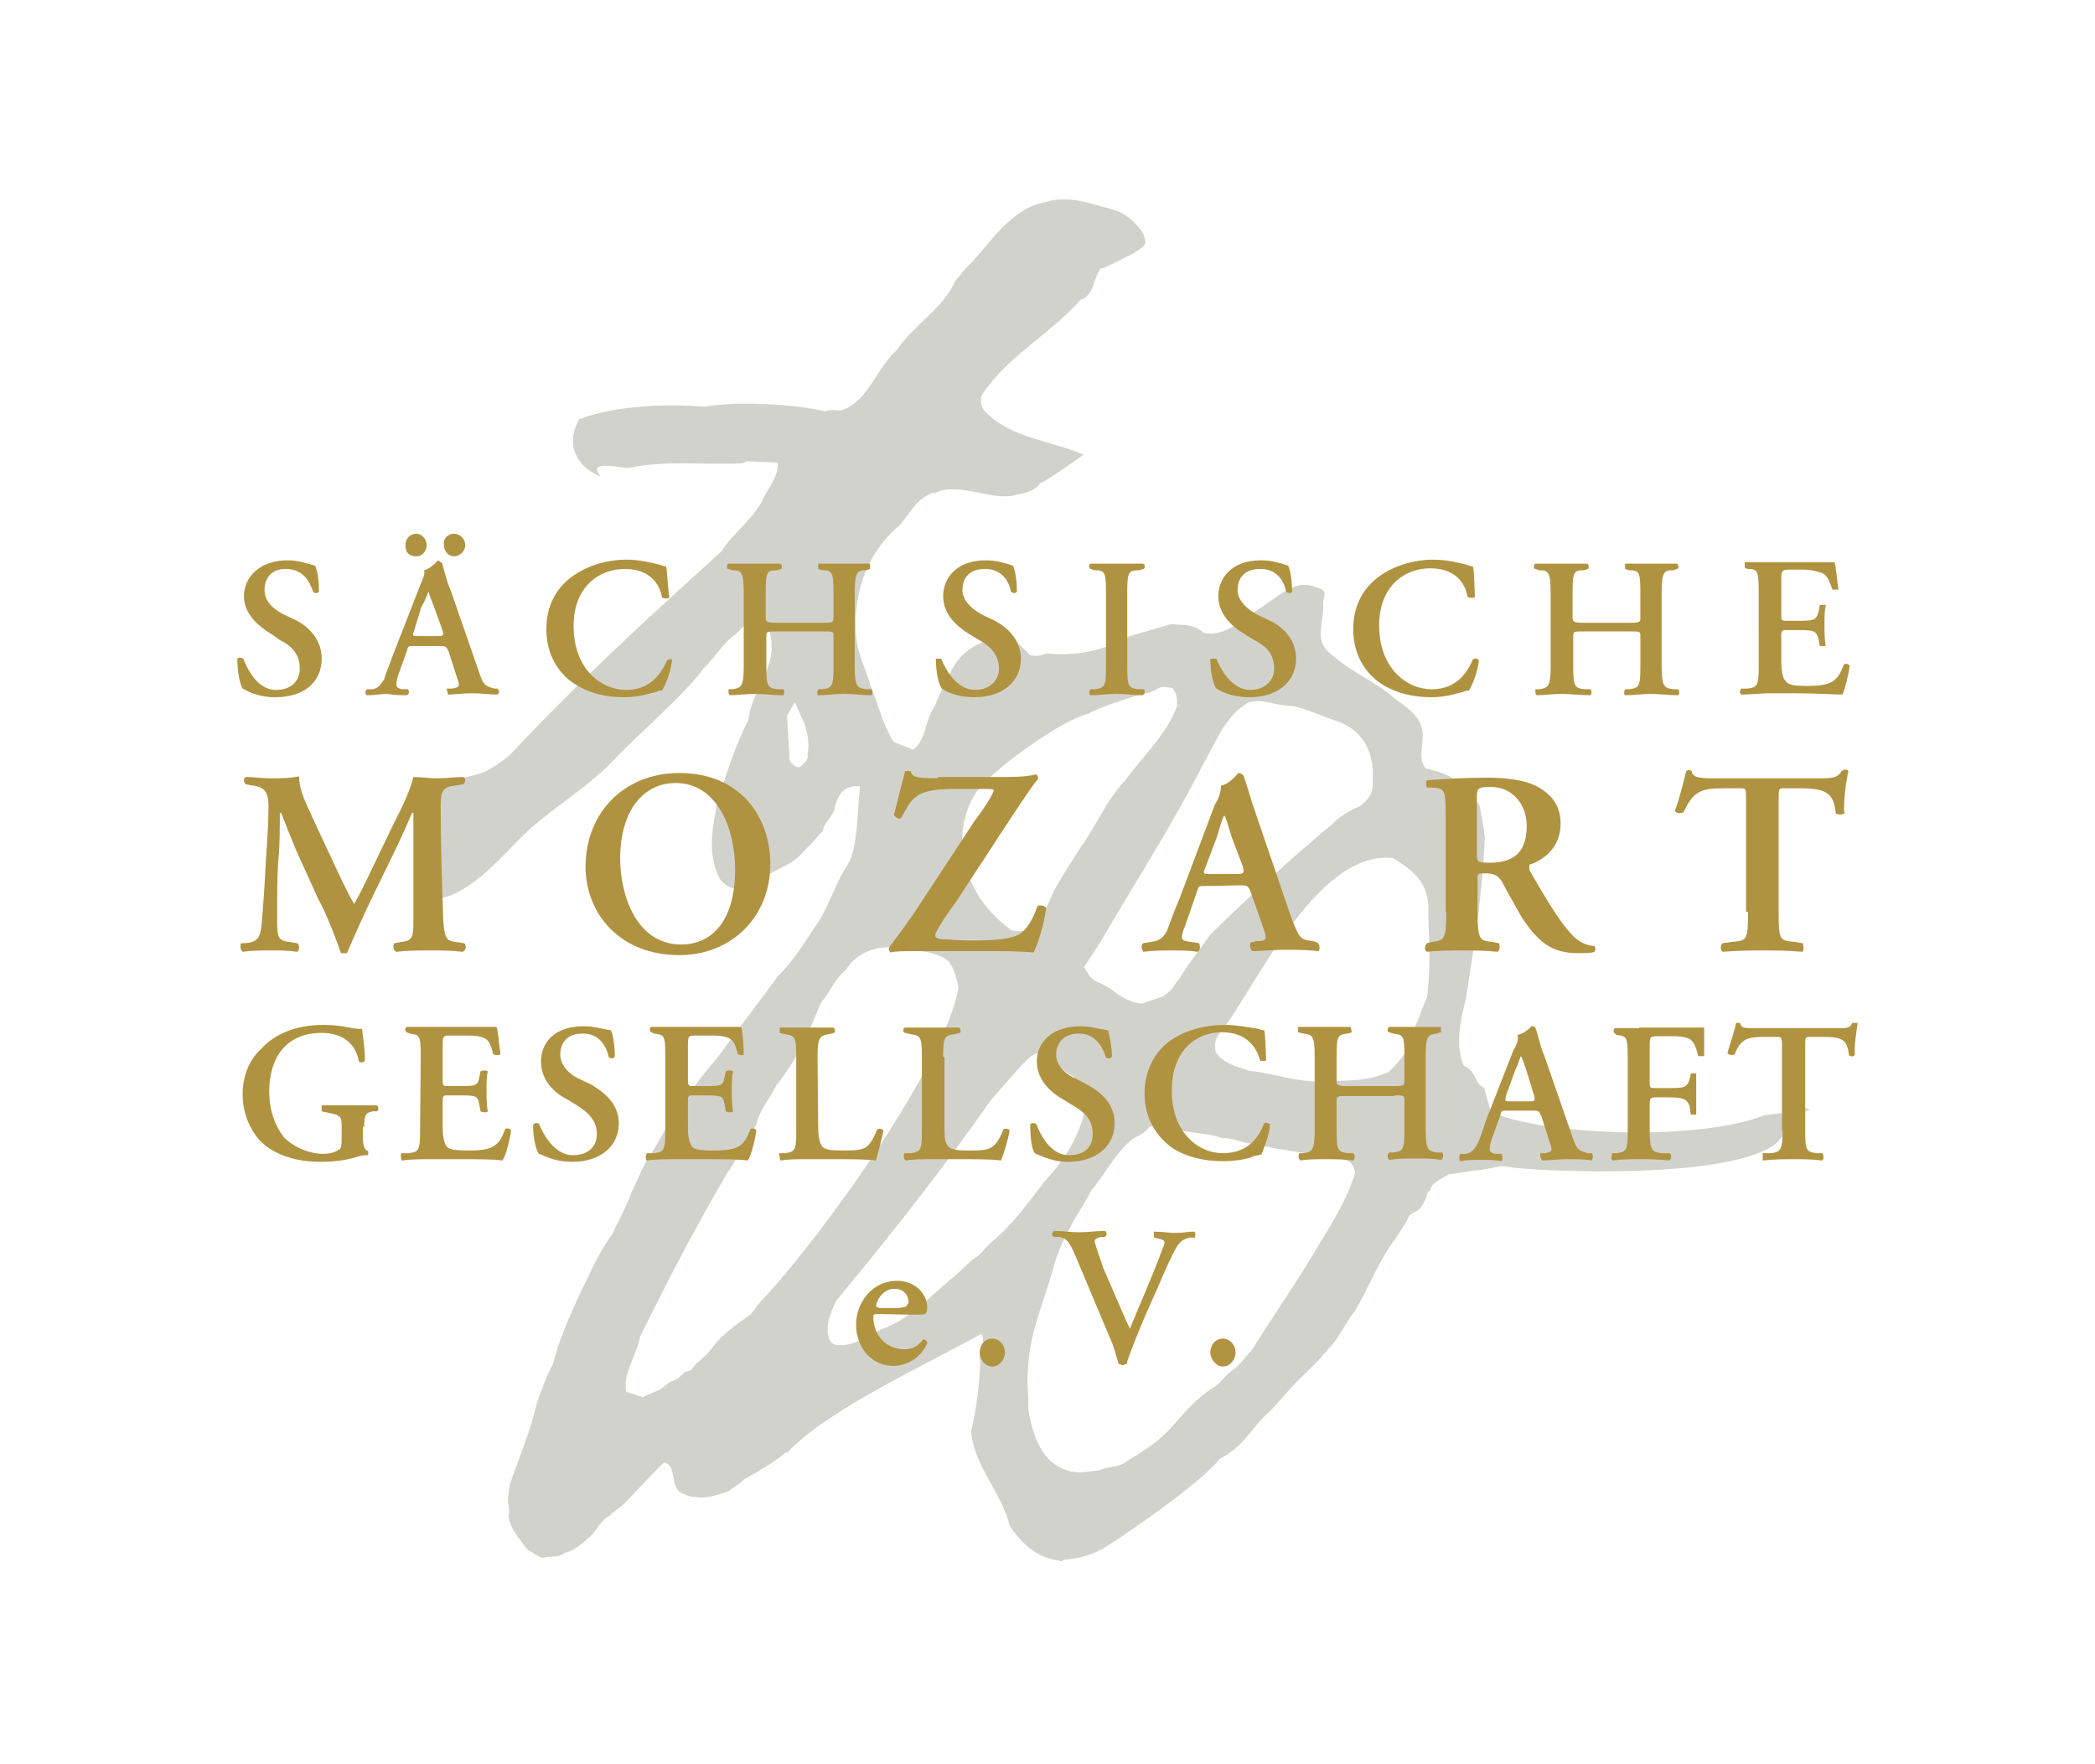
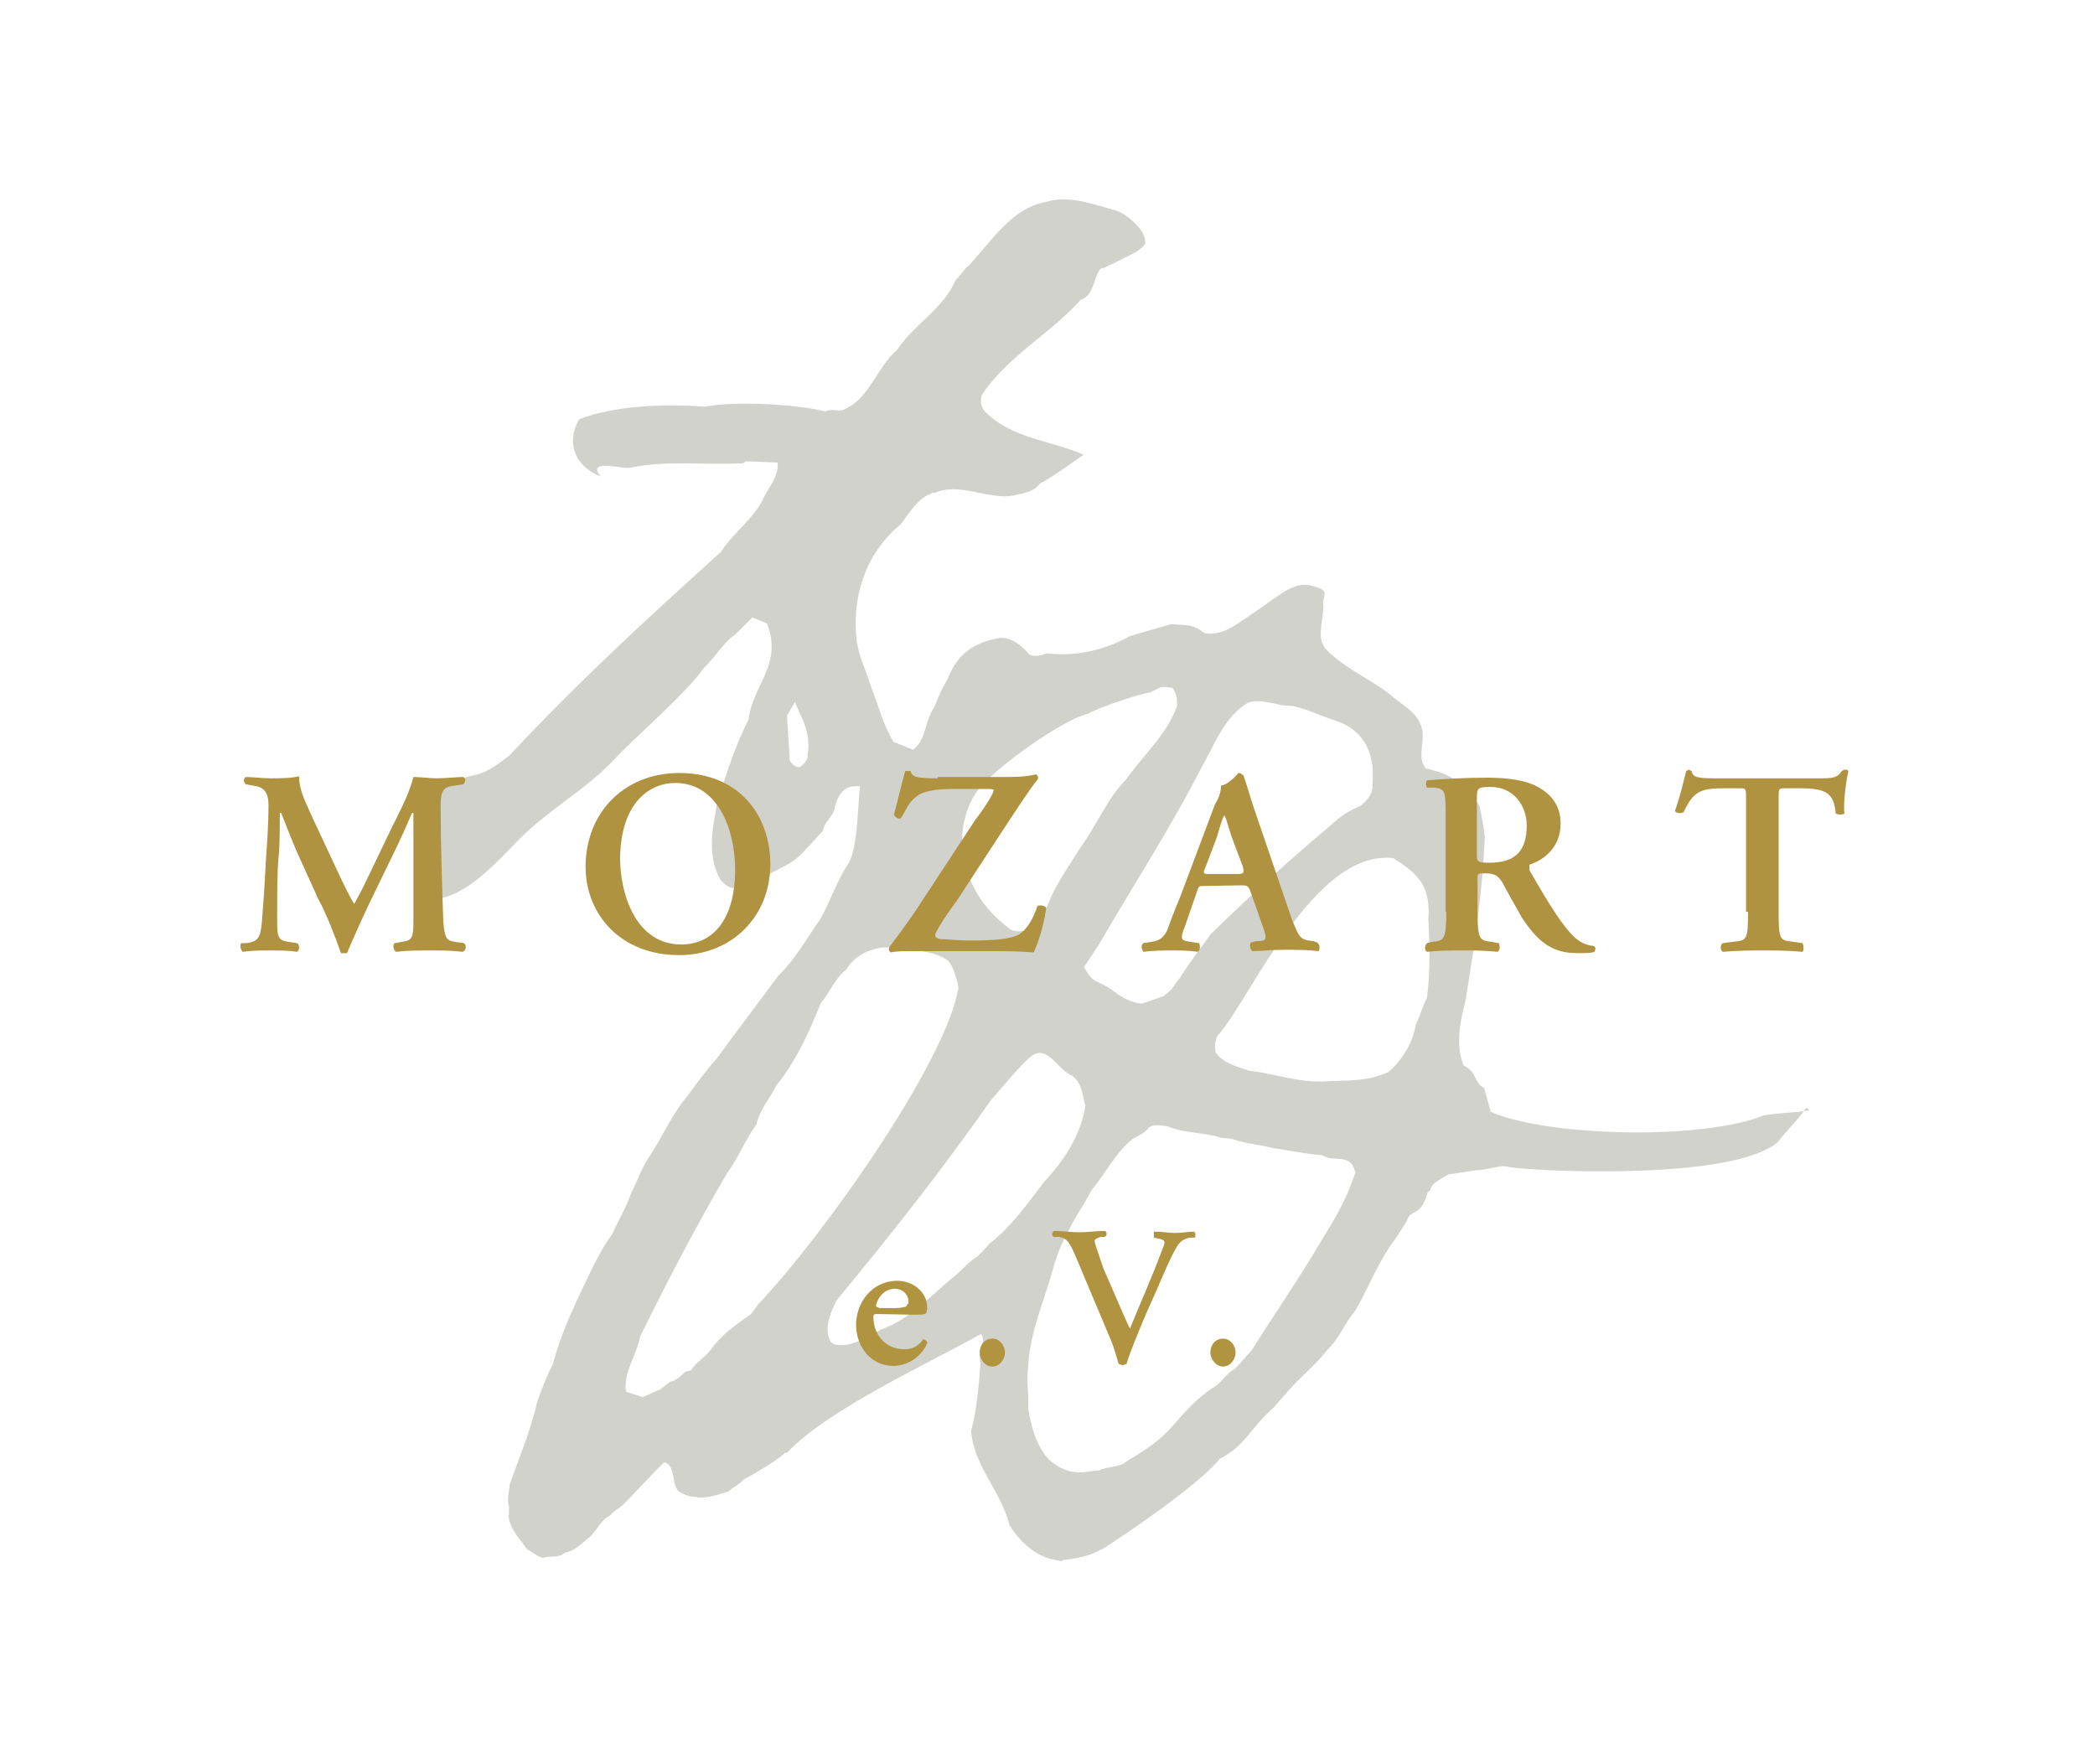
<svg xmlns="http://www.w3.org/2000/svg" version="1.1" id="Ebene_1" x="0px" y="0px" viewBox="0 0 315.2 265.4" style="enable-background:new 0 0 315.2 265.4;" xml:space="preserve">
  <style type="text/css">
	.st0{fill-rule:evenodd;clip-rule:evenodd;fill:#D2D2CD;}
	.st1{fill-rule:evenodd;clip-rule:evenodd;fill:#B09340;}
	.st2{fill-rule:evenodd;clip-rule:evenodd;fill:#B19440;}
</style>
  <path class="st0" d="M65.2,135.3c0.1-6.2-1.2-12.3,1.5-17c5.9-2.8,4.6-0.5,9.9-4.6c11-11.7,20.3-20.2,31.9-30.7  c1.6-2.6,4.7-4.8,6.2-7.7c0.8-1.9,2.5-3.5,2.3-5.7l-4.8-0.2l-0.4,0.3c-6.1,0.3-11.4-0.5-17.2,0.7c-1.1,0.1-6.5-1.4-4.2,1.3  c-3.6-1.4-5.4-4.7-3.3-8.6c5.3-2.1,13.3-2.4,18.9-1.9c4.4-0.9,13.8-0.4,18.2,0.7c0.9-0.5,2.1,0.1,2.8-0.3c3.8-1.6,4.9-6.3,8-9  c2.6-3.9,6.9-6.1,8.8-10.5c0.7-0.6,1.2-1.6,2-2.2c3.3-3.5,6.4-8.6,11.5-9.5c3.5-1.1,7,0.3,10.7,1.3c1.6,0.6,2.9,1.9,3.8,3.1  c0.3,0.5,0.6,1.3,0.5,1.9c-1,1.3-2.5,1.7-3.9,2.5l-2.3,1.1l-0.5,0.1c-1.2,1.5-0.9,4-3,4.7c-4.5,5.1-10.8,8.3-14.8,14.2  c-0.4,0.8-0.2,1.8,0.2,2.4c4,4.3,10,4.5,15,6.7c0.4-0.2-6,4.3-6.5,4.3c-0.9,1.3-2.5,1.5-3.8,1.8c-3.6,0.9-8.5-2.1-12.1-0.3  c-0.3-0.2-0.3,0-0.6,0.1c-1.9,0.7-3.2,2.9-4.5,4.6c-5.5,4.5-7.4,11.4-6.6,17.6c0.4,2.5,1.4,4.3,2.1,6.7c1.4,3.5,1.6,5.2,3.4,8.4  l3,1.2c2.1-1.8,1.5-3.8,3.2-6.5c0.7-1.8,1.3-3,2-4.2c1.5-3.9,4.1-5.4,7.6-6.1c1.8-0.3,3.5,1.1,4.7,2.5c0.8,0.3,1.7,0.2,2.5-0.2  c4.3,0.5,8.7-0.4,12.6-2.6l6.2-1.8c1.9,0.2,3.3-0.1,4.9,1.3c1.6,0.4,3.2-0.2,4.5-1c6.9-4.3,8.8-7.2,12.3-5.9  c2.4,0.6,0.9,1.6,1.2,2.9c0,2.4-1.2,5,0.6,6.7c2.6,2.6,6.3,4.2,9.2,6.4c2,1.8,4.4,2.8,5,5.2c0.6,2-0.8,4.4,0.6,6.1  c0.6,0.1,1.3,0.4,1.9,0.5c2.6,0.8,4.9,3,6.2,5.1c0.4,2,0.6,3,0.8,4.8c-0.4,8.5-1.5,15.9-2.9,24.5c-0.9,3.4-1.5,6.8-0.3,9.8  c2.2,1.1,1.4,2.5,3.1,3.4l1,3.6c8.9,3.8,32.1,4.2,41.1,0.5c4-0.6,8.2-0.5,6.3-1.1c-0.5,1-3.6,4.2-4.2,5.1  c-6.5,5.8-35.7,4.5-40.4,3.8c-1.3-0.4-2.4,0.2-3.7,0.3L223,176c-1.7,0.1-3.4,0.5-5.1,0.7c-0.7,0.5-2.7,1.3-2.7,2.4l-0.4,0.3  c-1.1,3.9-2.6,2.4-3.1,4.2c-0.5,0.9-1.2,1.9-1.7,2.7c-2.6,3.4-4,7.3-6.1,10.9c-1.6,1.9-2.4,4.2-4.2,5.9c-1.8,2.3-4,4-6,6.3l-2.3,2.6  c-3.6,3.2-3.8,5.3-7.9,7.5c-3.6,4.6-19.7,15-17.6,13.5c-2,1.2-4.1,1.5-5.9,1.7l-0.3,0.2c-0.7-0.2-1.3-0.2-2.1-0.5  c-2.4-0.8-4.4-2.8-5.7-4.9c-1.3-5.2-5.3-8.7-5.8-14.2c0.9-3.4,1.2-7.1,1.4-10.2l-0.1-0.8c-0.1-0.9,1-2.6,0.2-3.6  c-7.8,4.4-23,11.3-29.1,17.8l-0.4,0.1c-1.4,1.3-4.4,3-6.2,4c-0.7,0.8-1.6,1.1-2.3,1.8c-1.5,0.4-3.3,1.2-5.1,0.8  c-0.9,0-1.6-0.4-2.2-0.7c-1.4-0.9-0.5-3.9-2.3-4.5c-0.5,0.2-6.1,6.4-6.5,6.6c-0.6,0.5-1.1,0.7-1.7,1.4c-1.5,0.7-2.1,2.6-3.4,3.5  c-1.1,1-2.2,1.9-3.4,2.1c-1,0.9-2.3,0.4-3.3,0.8c-0.8-0.2-1.5-0.8-2.4-1.3c-1.1-1.6-2.5-2.9-2.8-5c0.2-0.5,0-0.8,0.1-1.4  c-0.4-1,0-2.2,0.1-3.4c1.4-4,3.1-7.9,4.1-12.3c0.7-2,1.4-3.9,2.4-5.8c1.3-5.1,3.8-10,6.1-14.8c0.9-1.7,1.6-3.1,2.8-4.7  c0.9-2,2.1-4,2.9-6.3c1-1.9,1.6-3.9,2.9-5.7c1.9-2.9,3.2-6.1,5.6-8.9c1.3-1.8,2.7-3.7,4.3-5.5c3-4.1,6.2-8.3,9.3-12.5  c2.5-2.4,4.2-5.5,6.3-8.5c1.5-2.6,2.5-5.8,4.2-8.3c1.5-2.5,1.4-8.5,1.8-11.7c-2.3-0.2-3.2,1-3.8,3.1c-0.1,1.4-1.6,2.2-1.8,3.6  c-0.9,0.9-1.5,1.8-2.4,2.6c-2.6,3.1-4.4,2.7-7.5,5.2c-1,0.1-1.8,0.5-3,0.7c-0.9,0.4-1.7-0.3-2.5-1.1c-1.7-3.1-1.5-6.5-0.7-10.4  c0-1.5,1.1-2.5,1.1-4.1c1.1-3.2,2.2-6.5,3.8-9.6c0.7-5.4,5.2-8.3,2.8-14.5l-2.2-0.9l-2.6,2.6c-1.8,1.2-3,3.4-4.7,5  c-3.1,4.3-10.3,10.3-13.7,14c-4.2,4.4-9.8,7.4-14.1,11.8C74.9,129.5,70.2,135,65.2,135.3 M201.2,108.5c2.8,1,4.6,3.1,5.1,5.8  c0.4,1.3,0.2,2.9,0.2,4.2c-0.1,1.2-1.1,2.2-1.9,2.8c-1.5,0.6-3,1.5-4.3,2.8c-6.1,5.1-12.5,10.9-18.2,16.5c-1.6,2.3-3.3,4.4-4.7,6.7  c-0.6,0.6-0.8,1.3-1.5,1.9l-0.9,0.7l-3.2,1.1c-1.2-0.1-2.4-0.6-3.6-1.4c-3.5-2.7-3.4-1.1-5.1-4.1l2.3-3.5  c5.1-8.8,10.7-17.4,15.3-26.4c2.1-3.6,3.4-7.7,7.1-9.9c2.2-0.7,4.4,0.6,6.6,0.5C196.8,106.7,198.9,107.8,201.2,108.5 M176.4,103.5  c0.7,1,0.7,1.6,0.7,2.7c-1.6,4.4-5,7.3-7.7,11.1c-3,3.1-4.4,6.9-6.9,10.3c-1.5,2.4-3.1,4.7-4.3,7.2c-0.9,2.3-2.7,6.3-6.1,5.1  c-4.3-3.2-6.5-6.9-7.3-11.8c-0.3-3.3,0.5-7.1,2.7-9.7c3-3.4,12.5-10.2,16.2-11c1.4-0.9,8-3.1,9.3-3.2  C175,103.3,174.2,103.2,176.4,103.5 M209.6,129.1c4.2,2.6,5.6,4.5,5.3,9.2c0.2,3.8,0.3,7.8-0.2,11.8c-0.7,1.3-1,2.7-1.7,4.1  c-0.5,2.9-2.1,5.3-4.1,7.1c-3.4,1.5-6.3,1.2-9.7,1.4c-3.9,0.2-7.5-1.2-11.2-1.6c-1.9-0.6-4.1-1.2-5.1-2.8c-0.2-0.9-0.1-2.1,0.5-2.7  C188.4,149.7,197.8,127.8,209.6,129.1 M118.4,107.7l1.2-2.1l0.8,1.9c0.9,1.7,1.5,3.9,1.1,6c0.2,0.7-0.5,1.3-0.9,1.7l-0.3,0.2  c-0.4,0.1-1-0.3-1.3-0.7c-0.2-0.3-0.3-0.6-0.2-0.7L118.4,107.7z M202,174.4c1.4,0.3,1.6,1,1.9,1.9v0.2l-0.7,1.9  c-1.5,3.9-4,7.5-6.1,11.1c-2.9,4.7-6,9.2-8.8,13.7c-1,1-1.6,1.9-2.6,2.8c-1.2,0.6-2.1,2.3-3.4,2.9c-5.1,3.6-5.1,6.1-10.6,9.6  l-2.1,1.3c-1.1,1-2.9,0.8-4.2,1.4c-0.8,0.1-1.6,0.2-2.4,0.3c-2,0.2-4.2-0.7-5.7-2.5c-1.5-2-2.2-4.5-2.6-7.1c0.1-2.3-0.3-4,0-6.3  c0.2-5.2,2.6-10.3,3.9-15.3c0.6-2,1.4-3.8,2.4-5.6c1-2,2.2-3.6,3.2-5.6c2.2-2.6,3.6-5.7,6.3-7.8c0.9-0.5,1.7-0.8,2.4-1.7  c0.9-0.5,1.8-0.3,2.9-0.1c2.7,1.1,5.3,0.8,8,1.7c0.6,0,1,0.1,1.7,0.2c2.1,0.7,3.9,0.8,5.9,1.3c2.6,0.4,5,0.9,7.5,1.1  C200,174.4,200.7,174.3,202,174.4 M142.3,144.3c1.1,0.6,1.8,3.5,1.9,4.3c-1.8,11.1-20.3,37.3-30.1,47.6l-1.1,1.5  c-2.1,1.5-4.4,3-6,5.3c-1,1.3-2.2,1.9-3,3.1c-0.3,0.2-0.7,0.2-0.9,0.3l-1.1,1l-0.3,0.1c-0.3,0.3-0.6,0.3-0.9,0.4l-1.4,1.1l-2.7,1.2  l-2.5-0.8c-0.5-2.8,1.6-5.5,2.1-8.3c4.2-8.5,8.4-16.6,13.1-24.6c1.7-2.3,2.7-5,4.4-7.3c0.5-2.3,2.1-4,3-5.9c3.1-3.8,4.9-8,6.7-12.4  c1.4-1.6,2.1-3.7,3.8-5c1.2-2,3.2-3,5.2-3.3c0.6-0.1,1.2,0,1.7-0.2C136.8,143.2,139.6,142.7,142.3,144.3 M161.4,161.9  c1.5,1.3,1.4,2.8,1.9,4.5c-0.7,4.4-3.2,8.2-6.2,11.4c-2.5,3.3-5,6.8-8.2,9.3c-0.6,0.7-1.2,1.3-1.8,1.9c-1.5,0.9-2.7,2.5-4.1,3.5  c-3.5,3-6.4,6.1-10.4,7.5c-2.2,1.1-4.5,2.8-7,2.3c-0.3-0.2-0.5-0.2-0.6-0.4c-1.1-1.9-0.1-4.4,0.9-6.3c8.2-9.9,16-19.8,23.2-30.1  c1.9-2.1,3.6-4.3,5.6-6.2C157.5,156.6,158.9,160.9,161.4,161.9" />
-   <path class="st1" d="M264.6,100.2c0,3-0.2,3.2-1.7,3.4H262c-0.4,0.4-0.2,0.8,0,0.9c1.3,0,3.2-0.2,4.3-0.2h3.6c3.4,0,6,0.2,7.3,0.2  c0.4-0.8,0.9-3,1.1-4.3c-0.2-0.4-0.8-0.4-0.9-0.2c-0.9,2.4-1.7,3.2-5.4,3.2c-2.4,0-3-0.2-3.4-0.8c-0.4-0.4-0.6-1.5-0.6-3v-3.8  c0-0.8,0.2-0.8,0.9-0.8h1.3c2.6,0,3,0,3.4,1.3l0.2,1.1h0.9c-0.2-0.9-0.2-2.1-0.2-3.2c0-1.1,0-2.1,0.2-3h-0.9l-0.2,1.1  c-0.4,1.3-0.8,1.3-3.4,1.3h-1.3c-0.8,0-0.9,0-0.9-0.9v-4.9c0-1.7,0-1.9,1.3-1.9h2.1c0.8,0,1.7,0.2,2.4,0.4c0.9,0.2,1.3,0.9,1.9,2.6  h0.9c-0.2-1.3-0.4-3.8-0.6-4.1h-3.9h-5.8h-3.8v0.8l0.4,0.2c1.5,0,1.7,0.2,1.7,3.4V100.2L264.6,100.2z M245.3,95c1.5,0,1.5,0,1.5,0.8  v4.5c0,3-0.2,3.2-1.7,3.4h-0.6c-0.2,0.4-0.2,0.8,0,0.9c1.3,0,2.6-0.2,3.9-0.2c1.3,0,2.6,0.2,4.1,0.2c0.2-0.2,0.2-0.6,0-0.9h-0.8  c-1.3-0.2-1.7-0.4-1.7-3.4V89.2c0-3.2,0.4-3.4,1.7-3.4l0.6-0.2c0.4,0,0.2-0.8,0-0.8h-3.9h-3.9v0.8l0.6,0.2c1.5,0,1.7,0.2,1.7,3.4  v3.6c0,0.8,0,0.9-1.5,0.9h-7c-1.7,0-1.7-0.2-1.7-0.9v-3.6c0-3.2,0.2-3.4,1.7-3.4l0.6-0.2c0.2,0,0.2-0.8-0.2-0.8h-3.8H231  c-0.2,0-0.4,0.8,0,0.8l0.6,0.2c1.3,0,1.7,0.2,1.7,3.4v11.1c0,3-0.4,3.2-1.7,3.4H231c0,0.4,0,0.8,0.2,0.9c1.1,0,2.4-0.2,3.8-0.2  c1.3,0,2.6,0.2,4.3,0.2c0.2-0.2,0.2-0.6,0-0.9h-0.9c-1.5-0.2-1.7-0.4-1.7-3.4v-4.5c0-0.8,0-0.8,1.7-0.8C238.4,95,245.3,95,245.3,95z   M221.6,85.2c-0.2,0-0.4,0-0.8-0.2c-1.5-0.4-3.4-0.8-5.1-0.8c-3,0-6,0.9-8.3,2.6s-3.8,4.3-3.8,7.9c0,3.9,1.9,6.6,4.1,8.1  c2.3,1.5,4.9,2.1,7.7,2.1c2.1,0,3.9-0.6,4.7-0.8c0.4-0.2,0.8-0.2,0.9-0.2c0.4-0.6,1.3-2.6,1.5-4.5c-0.2-0.4-0.6-0.4-0.9-0.2  c-0.8,1.9-2.4,4.5-6.2,4.5s-7.9-3.2-7.9-9.6c0-6,3.9-8.6,7.7-8.6c3.9,0,5.3,2.4,5.6,4.3c0.4,0.2,0.9,0.2,1.1,0  C221.8,87.7,221.8,85.8,221.6,85.2 M188,104.9c4.3,0,7-2.4,7-5.8c0-3-2.1-4.9-4.1-5.8l-1.9-0.9c-1.9-1.1-2.8-2.4-2.8-3.6  c0-1.7,0.9-3.2,3.4-3.2c2.6,0,3.6,1.9,3.9,3.4c0.4,0.4,0.9,0.2,0.9,0c0-1.3-0.2-3.2-0.6-3.9c-1.3-0.4-2.4-0.8-4.1-0.8  c-4.3,0-6.4,2.6-6.4,5.4c0,2.6,1.9,4.5,4.1,5.8l1.3,0.8c2.3,1.1,3,2.6,3,4.3c0,1.7-1.3,3.2-3.6,3.2c-2.8,0-4.5-3.2-5.1-4.7h-0.9  c0,1.9,0.4,3.9,0.9,4.5C183.7,104,185.2,104.9,188,104.9 M169.6,89.2c0-3.2,0.2-3.4,1.7-3.4l0.8-0.2c0.2-0.2,0.2-0.8-0.2-0.8H168  h-3.9c-0.2,0-0.4,0.6,0,0.8l0.6,0.2c1.5,0,1.7,0.2,1.7,3.4v11.1c0,3-0.2,3.2-1.7,3.4h-0.6c-0.4,0.4-0.2,0.8,0,0.9  c1.3,0,2.6-0.2,3.9-0.2c1.3,0,2.6,0.2,3.9,0.2c0.4-0.2,0.4-0.6,0.2-0.9h-0.8c-1.5-0.2-1.7-0.4-1.7-3.4V89.2z M146.6,104.9  c4.3,0,7-2.4,7-5.8c0-3-2.3-4.9-4.1-5.8l-1.9-0.9c-1.9-1.1-2.8-2.4-2.8-3.6c0-1.7,0.9-3.2,3.4-3.2c2.6,0,3.6,1.9,3.9,3.4  c0.4,0.4,0.8,0.2,0.9,0c0-1.3-0.2-3.2-0.6-3.9c-1.3-0.4-2.4-0.8-4.1-0.8c-4.3,0-6.4,2.6-6.4,5.4c0,2.6,1.9,4.5,4.1,5.8l1.3,0.8  c2.1,1.1,3,2.6,3,4.3c0,1.7-1.3,3.2-3.6,3.2c-2.8,0-4.5-3.2-5.1-4.7h-0.8c0,1.9,0.4,3.9,0.9,4.5C142.3,104,143.8,104.9,146.6,104.9   M123.9,95c1.5,0,1.5,0,1.5,0.8v4.5c0,3-0.2,3.2-1.7,3.4h-0.6c-0.2,0.4-0.2,0.8,0,0.9c1.3,0,2.6-0.2,3.9-0.2s2.6,0.2,4.1,0.2  c0.2-0.2,0.2-0.6,0-0.9h-0.8c-1.3-0.2-1.7-0.4-1.7-3.4V89.2c0-3.2,0.4-3.4,1.7-3.4l0.6-0.2v-0.8H127h-3.9v0.8l0.6,0.2  c1.5,0,1.7,0.2,1.7,3.4v3.6c0,0.8,0,0.9-1.5,0.9h-7c-1.7,0-1.7-0.2-1.7-0.9v-3.6c0-3.2,0.2-3.4,1.7-3.4l0.6-0.2  c0.2,0,0.2-0.8-0.2-0.8h-3.8h-3.9c-0.2,0-0.4,0.8,0,0.8l0.6,0.2c1.3,0,1.7,0.2,1.7,3.4v11.1c0,3-0.4,3.2-1.7,3.4h-0.6  c0,0.4,0,0.8,0.2,0.9c1.1,0,2.4-0.2,3.8-0.2c1.3,0,2.6,0.2,4.3,0.2c0-0.2,0.2-0.6,0-0.9H117c-1.5-0.2-1.7-0.4-1.7-3.4v-4.5  c0-0.8,0-0.8,1.7-0.8C117,95,123.9,95,123.9,95z M100.2,85.2c-0.2,0-0.4,0-0.8-0.2c-1.5-0.4-3.4-0.8-5.1-0.8c-3,0-6,0.9-8.3,2.6  c-2.3,1.7-3.8,4.3-3.8,7.9c0,3.9,1.9,6.6,4.1,8.1c2.3,1.5,4.7,2.1,7.7,2.1c2.1,0,3.9-0.6,4.7-0.8c0.4-0.2,0.6-0.2,0.9-0.2  c0.4-0.6,1.3-2.6,1.5-4.5c0.1-0.3-0.3-0.3-0.7-0.1c-0.9,1.9-2.4,4.5-6.2,4.5c-3.8,0-7.9-3.2-7.9-9.6c0-6,3.9-8.6,7.7-8.6  c3.9,0,5.3,2.4,5.6,4.3c0.4,0.2,0.9,0.2,1.1,0C100.4,87.7,100.4,85.8,100.2,85.2 M68.3,83.7c0.9,0,1.7-0.8,1.7-1.7  c0-0.9-0.8-1.7-1.7-1.7s-1.7,0.8-1.5,1.7C66.8,83.1,67.6,83.7,68.3,83.7 M62.7,83.7c0.8,0,1.5-0.8,1.5-1.7c0-0.9-0.8-1.7-1.5-1.7  c-1.1,0-1.7,0.8-1.7,1.7C61,83.1,61.5,83.7,62.7,83.7 M62.9,95.7c-0.8,0-0.9,0-0.6-0.8l1.1-3.6c0.8-1.3,0.9-2.1,1.1-2.3  c0,0.2,0.2,0.8,0.8,2.3l1.3,3.6c0.2,0.8,0,0.8-0.8,0.8H62.9z M66.2,97.2c0.8,0,0.9,0,1.3,0.8l1.3,4.1c0.4,1.1,0.4,1.3-0.8,1.5h-0.8  l0.2,0.9c0.9,0,2.3-0.2,3.6-0.2c1.5,0,2.6,0.2,3.8,0.2c0.4-0.2,0.4-0.6,0-0.9h-0.4c-1.5-0.4-1.7-0.6-2.3-2.4l-4.3-12.4  c-0.6-1.3-0.9-2.8-1.3-4.1l-0.6-0.4c0,0-1.1,1.3-2.1,1.5c0.2,0.6-0.2,1.3-0.6,2.3l-4.1,10.5c-0.6,1.7-1.1,2.8-1.3,3.6  c-0.6,0.9-0.9,1.3-1.7,1.5h-0.9c-0.4,0.4-0.2,0.8,0,0.9c1.1,0,2.1-0.2,3-0.2c1.3,0.2,2.3,0.2,3,0.2c0.4-0.2,0.4-0.6,0.2-0.9h-0.9  c-0.9-0.2-1.1-0.4-0.6-2.1l1.3-3.6c0.2-0.8,0.2-0.8,0.9-0.8H66.2z M41.4,104.9c4.5,0,7-2.4,7-5.8c0-3-2.1-4.9-3.9-5.8l-1.9-0.9  c-2.1-1.1-2.8-2.4-2.8-3.6c0-1.7,0.9-3.2,3.2-3.2c2.6,0,3.6,1.9,4.1,3.4c0.2,0.4,0.8,0.2,0.9,0c0-1.3-0.2-3.2-0.6-3.9  c-1.5-0.4-2.6-0.8-4.1-0.8c-4.3,0-6.6,2.6-6.6,5.4c0,2.6,2.1,4.5,4.3,5.8l1.1,0.8c2.3,1.1,3,2.6,3,4.3c0,1.7-1.1,3.2-3.6,3.2  c-2.8,0-4.3-3.2-4.9-4.7c-0.4-0.2-0.8-0.2-0.9,0c0,1.9,0.4,3.9,0.8,4.5C37.3,104,38.8,104.9,41.4,104.9" />
-   <path class="st1" d="M268.2,170.1c0,3-0.4,3.2-1.7,3.4h-1.3v1.1c1.9-0.2,3.4-0.2,4.7-0.2c1.3,0,2.6,0,4.3,0.2c0.2-0.2,0.2-0.8,0-1.1  h-0.9c-1.5-0.2-1.7-0.4-1.7-3.4v-12.8c0-1.3,0-1.3,0.8-1.3h1.7c3.2,0,3.8,0.4,4.1,2.8c0.2,0.2,0.8,0.2,0.9-0.2  c-0.2-0.8,0.2-3.4,0.4-4.7h-0.4h-0.4c-0.4,0.8-0.8,0.8-2.3,0.8h-12c-2.1,0-2.4,0-2.6-0.8h-0.2h-0.4c-0.2,1.1-0.8,2.8-1.3,4.5  c0.2,0.4,0.8,0.4,1.1,0.2c0.9-2.3,1.9-2.6,4.5-2.6h1.7c0.8,0,0.9,0,0.9,1.3v12.8H268.2z M246.6,154.7H243c-0.2,0-0.4,0.6,0,0.8  l0.2,0.2c1.5,0.2,1.7,0.2,1.7,3.4v11c0,3-0.2,3.2-1.7,3.4h-0.6c-0.2,0.4-0.2,0.9,0,1.1c1.5-0.2,2.8-0.2,3.9-0.2c1.5,0,2.8,0,4.7,0.2  c0.2-0.2,0.4-0.8,0-1.1h-1.3c-1.3-0.2-1.7-0.4-1.7-3.4V166c0-0.8,0.2-0.9,0.9-0.9h1.7c2.4,0,3,0.2,3.4,1.3l0.2,1.3h0.8v-3.2v-3h-0.8  l-0.2,0.9c-0.4,1.3-0.9,1.3-3.4,1.3h-1.7c-0.8,0-0.9,0-0.9-0.8v-5.3c0-1.7,0-1.7,1.5-1.7h1.5c0.8,0,1.7,0,2.4,0.2  c1.1,0.2,1.5,1.1,1.9,2.8h0.9v-4.3h-4.3h-5.5V154.7z M227.2,165.7c-0.8,0-0.8,0-0.6-0.9l1.3-3.6c0.6-1.3,0.8-2.1,0.9-2.3  c0.2,0.2,0.4,0.8,0.9,2.3l1.1,3.6c0.2,0.8,0.2,0.9-0.8,0.9H227.2z M230.6,167.1c0.9,0,0.9,0,1.3,0.8l1.3,4.1  c0.4,1.1,0.4,1.3-0.8,1.5h-0.6c-0.2,0.2,0,0.8,0.2,1.1c1.1,0,2.4-0.2,3.6-0.2c1.5,0,2.8,0,3.9,0.2c0.2-0.4,0.2-0.8,0-1.1h-0.6  c-1.5-0.4-1.7-0.6-2.3-2.4l-4.3-12.4c-0.6-1.3-0.8-2.8-1.3-4.1c-0.2-0.2-0.2-0.2-0.6-0.2c0,0-0.9,1.1-2.1,1.3c0.2,0.6,0,1.3-0.6,2.3  l-4.1,10.5c-0.6,1.7-0.9,2.8-1.3,3.6c-0.6,0.9-0.8,1.3-1.7,1.5h-0.9c-0.2,0.4-0.2,0.8,0,1.1c1.1-0.2,2.1-0.2,3-0.2  c1.3,0,2.3,0,3.2,0.2c0.2-0.2,0.2-0.8,0-1.1H225c-0.9-0.2-1.1-0.4-0.6-2.1l1.3-3.6c0.2-0.8,0.2-0.8,0.9-0.8L230.6,167.1L230.6,167.1  z M209.8,164.8c1.5,0,1.5,0,1.5,0.9v4.3c0,3-0.2,3.2-1.7,3.4H209c-0.4,0.4-0.2,0.9,0,1.1c1.3-0.2,2.6-0.2,3.9-0.2  c1.3,0,2.6,0,3.9,0.2c0.4-0.2,0.4-0.8,0.2-1.1h-0.8c-1.3-0.2-1.7-0.4-1.7-3.4v-11.1c0-3.2,0.4-3.2,1.7-3.4l0.6-0.2v-0.8h-3.9H209  c-0.2,0-0.4,0.8,0,0.8l0.6,0.2c1.5,0.2,1.7,0.2,1.7,3.4v3.6c0,0.8,0,0.9-1.5,0.9h-7c-1.7,0-1.7-0.2-1.7-0.9v-3.6  c0-3.2,0.2-3.2,1.7-3.4l0.6-0.2l-0.2-0.8h-3.8h-4.1v0.8l0.8,0.2c1.3,0.2,1.7,0.2,1.7,3.4v11.2c0,3-0.4,3.2-1.7,3.4h-0.6  c-0.2,0.4-0.2,0.9,0.2,1.1c1.1-0.2,2.4-0.2,3.8-0.2c1.3,0,2.6,0,4.1,0.2c0.2-0.2,0.4-0.8,0-1.1h-0.8c-1.5-0.2-1.7-0.4-1.7-3.4v-4.3  c0-0.9,0-0.9,1.7-0.9h7V164.8z M190.2,155c-0.2,0-0.4,0-0.8-0.2c-1.3-0.2-3.4-0.6-5.1-0.6c-3,0-6,0.8-8.3,2.4  c-2.3,1.7-3.8,4.5-3.8,7.9c0,3.9,1.9,6.6,4.3,8.3c2.1,1.3,4.7,1.9,7.5,1.9c2.1,0,4.1-0.4,4.7-0.8c0.4,0,0.8-0.2,1.1-0.2  c0.2-0.6,1.1-2.6,1.3-4.5c-0.2-0.2-0.6-0.4-0.9-0.2c-0.8,2.1-2.4,4.5-6.2,4.5s-7.7-3.2-7.7-9.4s3.8-8.8,7.5-8.8  c3.9,0,5.3,2.4,5.8,4.3h0.9C190.4,157.5,190.4,155.8,190.2,155 M160.7,174.8c4.3,0,7-2.4,7-5.8c0-3-2.1-4.7-4.1-5.8l-1.7-0.9  c-2.1-0.9-3-2.4-3-3.6c0-1.7,1.1-3.2,3.4-3.2c2.6,0,3.6,2.1,4.1,3.6c0.2,0.2,0.8,0.2,0.9-0.2c0-1.3-0.4-3.2-0.6-3.9  c-1.5-0.2-2.6-0.6-4.1-0.6c-4.3,0-6.6,2.4-6.6,5.3c0,2.8,2.1,4.7,4.1,5.8l1.3,0.8c2.3,1.3,3,2.6,3,4.3c0,1.9-1.1,3.2-3.6,3.2  c-2.8,0-4.3-3.2-4.9-4.7c-0.4-0.2-0.9-0.2-0.9,0.2c0,1.7,0.2,3.8,0.8,4.3C156.6,173.8,158.1,174.8,160.7,174.8 M141.9,159  c0-3,0.2-3.2,1.7-3.4l0.8-0.2c0.2,0,0.2-0.8-0.2-0.8h-3.9h-4.1c-0.4,0-0.4,0.8,0,0.8l0.8,0.2c1.5,0.2,1.7,0.4,1.7,3.4v11.1  c0,3-0.2,3.2-1.7,3.4h-0.9c-0.2,0.2-0.2,0.9,0.2,1.1c1.1-0.2,2.6-0.2,4.1-0.2h3.2c3.4,0,5.8,0,7,0.2c0.4-0.9,1.1-3.2,1.3-4.5  c0-0.2-0.6-0.4-0.9-0.2c-1.3,3-1.9,3.2-5.1,3.2c-2.3,0-2.8-0.2-3.2-0.6c-0.6-0.6-0.6-1.5-0.6-3V159H141.9z M123,159  c0-3,0.4-3.2,1.7-3.4l0.8-0.2c0.2,0,0.2-0.8-0.2-0.8h-3.9h-4.1v0.8l0.8,0.2c1.5,0.2,1.7,0.4,1.7,3.4v11.1c0,3-0.2,3.2-1.7,3.4h-0.9  l0.2,1.1c1.3-0.2,2.6-0.2,4.1-0.2h3.2c3.4,0,5.8,0,7.1,0.2c0.2-0.9,0.9-3.2,1.1-4.5c0-0.2-0.6-0.4-0.9-0.2c-1.3,3-1.7,3.2-5.1,3.2  c-2.3,0-2.8-0.2-3.2-0.6c-0.4-0.6-0.6-1.5-0.6-3L123,159L123,159z M100.1,170.1c0,3-0.2,3.2-1.7,3.4h-1.1c-0.2,0.4-0.2,0.9,0,1.1  c1.3-0.2,3.2-0.2,4.5-0.2h3.6c3.4,0,5.8,0,7.1,0.2c0.6-0.9,1.1-3.2,1.3-4.5c-0.2-0.4-0.8-0.4-0.9-0.2c-0.9,2.4-1.7,3.2-5.4,3.2  c-2.4,0-3-0.2-3.4-0.6c-0.4-0.6-0.6-1.5-0.6-3v-3.9c0-0.8,0.2-0.8,0.8-0.8h1.5c2.6,0,3,0,3.2,1.3l0.2,1.1c0.4,0.2,0.9,0.2,1.1,0  c-0.2-0.9-0.2-2.1-0.2-3c0-1.3,0-2.3,0.2-3c-0.2-0.2-0.8-0.2-1.1,0l-0.2,0.9c-0.2,1.3-0.6,1.3-3.2,1.3h-1.5c-0.6,0-0.8,0-0.8-0.8  v-5.1c0-1.7,0-1.7,1.3-1.7h2c0.8,0,1.7,0,2.3,0.2c1.1,0.2,1.5,0.9,1.9,2.6c0.4,0.2,0.9,0.2,0.9,0c0-1.3-0.2-3.8-0.4-4.1h-4.1h-5.6  H98c-0.2,0-0.4,0.6,0,0.8l0.4,0.2c1.5,0.2,1.7,0.2,1.7,3.4C100.1,158.9,100.1,170.1,100.1,170.1z M86.1,174.8c4.3,0,7-2.4,7-5.8  c0-3-2.3-4.7-4.1-5.8l-1.9-0.9c-1.9-0.9-2.8-2.4-2.8-3.6c0-1.7,0.9-3.2,3.4-3.2c2.6,0,3.6,2.1,3.9,3.6c0.4,0.2,0.8,0.2,0.9-0.2  c0-1.3-0.2-3.2-0.6-3.9c-1.5-0.2-2.4-0.6-4.1-0.6c-4.3,0-6.4,2.4-6.4,5.3c0,2.8,1.9,4.7,4.1,5.8l1.3,0.8c2.1,1.3,3,2.6,3,4.3  c0,1.9-1.3,3.2-3.6,3.2c-2.8,0-4.5-3.2-5.1-4.7c-0.2-0.2-0.8-0.2-0.9,0.2c0,1.7,0.4,3.8,0.9,4.3C81.8,173.8,83.3,174.8,86.1,174.8   M63.2,170.1c0,3-0.2,3.2-1.7,3.4h-1.1c-0.2,0.4,0,0.9,0,1.1c1.5-0.2,3.2-0.2,4.5-0.2h3.6c3.4,0,5.8,0,7.1,0.2  c0.6-0.9,1.1-3.2,1.3-4.5c-0.2-0.4-0.8-0.4-0.9-0.2c-0.9,2.4-1.7,3.2-5.4,3.2c-2.4,0-3-0.2-3.4-0.6c-0.4-0.6-0.6-1.5-0.6-3v-3.9  c0-0.8,0.2-0.8,0.8-0.8h1.5c2.6,0,3,0,3.2,1.3l0.2,1.1c0.4,0.2,0.9,0.2,1.1,0c-0.2-0.9-0.2-2.1-0.2-3c0-1.3,0-2.3,0.2-3  c-0.2-0.2-0.8-0.2-1.1,0l-0.2,0.9c-0.2,1.3-0.6,1.3-3.2,1.3h-1.5c-0.6,0-0.8,0-0.8-0.8v-5.1c0-1.7,0-1.7,1.3-1.7H70  c0.8,0,1.7,0,2.3,0.2c1.1,0.2,1.5,0.9,1.9,2.6c0.4,0.2,0.9,0.2,1.1,0c-0.2-1.3-0.4-3.8-0.6-4.1h-4.1H65h-3.8c-0.2,0-0.4,0.6,0,0.8  l0.4,0.2c1.5,0.2,1.7,0.2,1.7,3.4L63.2,170.1L63.2,170.1z M54.8,169.5c0-1.7,0.2-2.1,1.3-2.3h0.6c0.4-0.2,0.2-0.8,0-0.9h-3.8h-4.5  v0.9l0.9,0.2c2.1,0.4,2.1,0.6,2.1,2.4v1.1c0,1.1,0,1.7-0.2,1.9c-0.4,0.4-1.3,0.8-2.6,0.8c-1.9,0-4.1-0.8-5.8-2.4  c-1.7-2.1-2.3-4.7-2.3-7c0-5.1,2.6-8.8,7.9-8.8c3,0,5.1,1.5,5.6,4.3c0.2,0.2,0.9,0.2,0.9-0.2c0-2.3-0.4-3.8-0.4-4.7  c-0.4,0-1.1,0-1.9-0.2c-0.9-0.2-2.4-0.4-3.9-0.4c-4.1,0-7.3,1.3-9.4,3.6c-1.9,1.7-2.8,4.3-2.8,6.8c0,2.6,0.9,5.1,2.6,7  c2.3,2.3,5.6,3.2,9.2,3.2c1.7,0,3.8-0.2,5.6-0.8c0.6-0.2,1.1-0.2,1.5-0.2v-0.6c-0.6-0.2-0.8-0.9-0.8-2.1v-1.6H54.8z" />
  <path class="st1" d="M263,137.2c0,4.3-0.2,4.3-2.3,4.5l-1.5,0.2c-0.4,0.2-0.4,1.1,0,1.3c2.4-0.2,4.5-0.2,6-0.2c1.9,0,3.6,0,6,0.2  c0.2-0.2,0.2-0.9,0-1.3l-1.3-0.2c-2.1-0.2-2.3-0.2-2.3-4.5v-16.9c0-1.7,0-1.7,0.9-1.7h2.3c4.1,0,5.1,0.8,5.4,3.8  c0.4,0.2,0.9,0.2,1.3,0c-0.2-1.3,0.2-4.7,0.6-6.4c-0.2-0.2-0.2-0.2-0.6-0.2l-0.4,0.2c-0.6,0.9-1.1,1.1-3,1.1h-16.2  c-2.6,0-3.2-0.2-3.4-1.1l-0.4-0.2l-0.4,0.2c-0.4,1.5-0.9,3.8-1.7,6c0.2,0.4,0.9,0.4,1.3,0.2c1.5-3.2,2.6-3.6,6.2-3.6h2.3  c0.9,0,0.9,0,0.9,1.7v16.9H263z M222.2,120.3c0-1.7,0-1.9,2.1-1.9c3.4,0,5.4,2.8,5.4,5.8c0,3.8-1.7,5.6-5.6,5.6  c-1.9,0-1.9-0.2-1.9-1.3V120.3z M217.6,137.2c0,4.3-0.4,4.3-2.1,4.5l-0.8,0.2c-0.4,0.4-0.4,1.1,0,1.3c1.7-0.2,3.6-0.2,5.3-0.2  s3.4,0,5.3,0.2c0.4-0.2,0.4-0.9,0.2-1.3l-1.1-0.2c-1.7-0.2-2.1-0.2-2.1-4.5v-4.9c0-0.9,0-0.9,1.1-0.9c1.3,0,1.9,0.2,2.6,1.3  c0.9,1.7,2.1,3.8,3,5.4c2.4,3.6,4.5,5.3,8.3,5.3c1.3,0,2.1,0,2.6-0.2c0.2-0.4,0.2-0.8-0.2-0.9c-0.4,0-1.5-0.2-2.6-1.1  c-1.9-1.7-3.9-4.9-7-10.3v-0.8c1.9-0.6,4.7-2.4,4.7-6.2c0-2.8-1.5-4.5-3.6-5.6c-1.7-0.9-4.3-1.3-7.5-1.3s-6.6,0.2-9,0.4  c-0.2,0.2-0.2,0.8,0,1.1h1.1c1.7,0.2,1.7,0.6,1.7,4.5v14.2H217.6z M182,131.5c-0.9,0-1.1,0-0.6-1.1l1.7-4.5c0.6-2.1,0.9-3,1.1-3.2  c0.2,0.2,0.4,0.9,1.1,3.2l1.7,4.5c0.2,0.9,0.2,1.1-0.9,1.1H182z M186.7,133.2c0.9,0,1.1,0,1.5,1.1l1.9,5.4c0.6,1.7,0.4,1.9-1.1,1.9  l-0.8,0.2c-0.2,0.2-0.2,0.9,0.2,1.3c1.3,0,3-0.2,4.7-0.2c2.1,0,3.6,0,5.3,0.2c0.2-0.4,0.2-0.9-0.2-1.3l-0.6-0.2  c-2.1-0.2-2.1-0.6-3.2-3.2l-5.6-16.4c-0.6-1.7-1.1-3.6-1.7-5.3c-0.2-0.2-0.4-0.4-0.8-0.4c0,0-1.3,1.7-2.6,1.9c0,0.8-0.2,1.7-0.9,2.8  l-5.3,14.1c-0.9,2.1-1.5,3.8-1.9,4.9c-0.6,1.1-1.1,1.5-2.3,1.7l-1.3,0.2c-0.4,0.4-0.2,0.9,0,1.3c1.7-0.2,2.8-0.2,4.1-0.2  c1.5,0,2.8,0,4.1,0.2c0.4-0.2,0.4-0.9,0.2-1.3l-1.3-0.2c-1.3-0.2-1.7-0.2-0.8-2.4l1.7-4.9c0.4-1.1,0.2-1.1,1.3-1.1L186.7,133.2  L186.7,133.2z M141.1,117.1c-3.2,0-3.9-0.2-4.1-1.1h-0.8c-0.6,2.1-1.1,4.3-1.7,6.6c0.2,0.4,0.9,0.8,1.1,0.4c0.6-0.9,1.1-2.3,2.1-3  c0.9-0.9,2.8-1.3,5.8-1.3h4.7c0.8,0,1.3,0,1.3,0.2c0,0.4-1.1,2.3-2.8,4.5l-8.6,13.1c-1.7,2.6-3.8,5.3-4.3,6c-0.2,0.4,0,0.6,0.2,0.8  c0.8-0.2,1.9-0.2,3.9-0.2h10.3c2.8,0,5.1,0,7.3,0.2c0.6-1.1,1.5-3.9,1.9-6.6c0-0.4-0.9-0.6-1.3-0.4c-0.8,2.3-1.7,3.6-2.8,4.3  c-1.1,0.6-3.2,0.9-6.8,0.9c-3,0-3.8-0.2-4.7-0.2c-0.6,0-1.1-0.2-1.1-0.6c0-0.6,2.4-4.1,3.2-5.1l6.4-9.8c2.1-3.2,4.9-7.5,5.8-8.5  c0.2-0.4,0-0.6-0.2-0.8c-0.8,0.2-1.9,0.4-4.5,0.4h-10.3V117.1z M101.6,117.8c6.4,0,9,7,9,13c0,7.9-3.6,11.3-8.1,11.3  c-6.8,0-9.2-7.5-9.2-13C93.4,120.8,97.7,117.8,101.6,117.8 M102.2,116.3c-8.3,0-14.1,6-14.1,14.1c0,7,5.1,13.3,14.1,13.3  c7.9,0,13.7-5.8,13.7-13.7C115.9,122.9,111.4,116.3,102.2,116.3 M68.4,141.7c-1.1-0.2-1.5-0.4-1.7-3c-0.2-5.8-0.4-11.6-0.4-17.5  c0-2.3,0.4-2.8,2.1-3l1.3-0.2c0.4-0.4,0.4-0.9,0-1.1c-1.1,0-2.6,0.2-4.1,0.2c-0.9,0-2.3-0.2-3.4-0.2c-0.6,2.4-1.9,4.9-3.2,7.5  l-3.6,7.5c-0.9,1.9-1.5,3-2.1,4.1c-0.6-0.9-1.5-2.8-1.9-3.6l-4.3-9.2c-0.9-2.1-2.1-4.1-2.1-6.4c-1.4,0.3-2.9,0.3-4.2,0.3  c-1.5,0-2.6-0.2-3.8-0.2c-0.4,0.2-0.4,0.8,0,1.1l1.1,0.2c1.7,0.2,2.3,1.1,2.3,3c0,2.4-0.2,5.6-0.4,8.3c-0.2,4.1-0.4,6.8-0.6,9.2  s-0.6,3-2.4,3.2h-0.7c-0.2,0.2-0.2,0.9,0.2,1.3c1.5-0.2,2.8-0.2,4.1-0.2c1.5,0,2.8,0,4.1,0.2c0.4-0.2,0.4-1.1,0-1.3l-1.3-0.2  c-1.7-0.2-1.7-0.9-1.7-3.6c0-3.2,0-6.8,0.2-9c0.2-1.7,0.2-4.9,0.2-6.8h0.2c0.5,1.3,1.5,3.8,2.2,5.5l3.4,7.5c1.1,1.9,2.6,5.8,3.4,8.1  h0.9c0.8-1.9,2.8-6.4,4.1-9l3.4-7c0.8-1.7,1.3-2.8,2.3-5.1h0.2v3.8v12.4c0,2.6-0.2,3-1.7,3.2l-1.1,0.2c-0.4,0.2-0.2,1.1,0.2,1.3  c1.7-0.2,3.4-0.2,5.3-0.2c1.5,0,3,0,4.7,0.2c0.6-0.2,0.6-1.1,0.2-1.3L68.4,141.7z" />
  <path class="st2" d="M184,205.6c1.1,0,1.9-1.1,1.9-2.1c0-1.1-0.8-2.1-1.9-2.1c-1.1,0-1.9,0.9-1.9,2.1  C182.1,204.4,182.9,205.6,184,205.6 M174.1,193.9c1.3-3,2.1-4.9,3-6.4c0.6-0.9,1.1-1.1,1.9-1.3h0.8c0-0.2,0.2-0.8-0.2-0.9  c-0.8,0-1.7,0.2-2.8,0.2c-0.9,0-1.9-0.2-3.2-0.2v0.9l0.9,0.2c0.8,0.2,0.9,0.4,0.4,1.5c-1.5,4.1-3.4,8.3-4.9,12  c-0.4-0.8-1.1-2.4-1.7-3.8l-2.3-5.3c-1.1-3.2-1.3-3.8-1.3-4.1c0-0.2,0.2-0.4,0.9-0.6h0.6c0.4-0.2,0.4-0.8,0-0.9  c-1.5,0-2.4,0.2-3.8,0.2c-1.3,0-2.4-0.2-3.8-0.2c-0.4,0.2-0.4,0.8,0,0.9h0.8c1.1,0.2,1.5,0.8,2.3,2.6l5.3,12.6  c0.6,1.3,0.9,2.6,1.3,3.9l0.6,0.2l0.6-0.2c0.4-1.5,1.9-5.1,3-7.7L174.1,193.9z M149.3,205.6c1.1,0,1.9-1.1,1.9-2.1  c0-1.1-0.8-2.1-1.9-2.1c-1.1,0-1.9,0.9-1.9,2.1C147.4,204.4,148.1,205.6,149.3,205.6 M132.2,196.7c-0.4,0-0.4-0.2-0.4-0.2  c0-0.6,0.9-2.6,2.8-2.6c1.3,0,2.1,0.9,2.1,2.1l-0.4,0.6c-0.2,0-0.6,0.2-1.5,0.2h-2.6V196.7z M137.2,197.8c1.3,0,1.9,0,2.1-0.2  c0.2-0.4,0.2-0.6,0.2-0.8c0-2.6-2.3-4.1-4.5-4.1c-3.9,0-6.2,3.4-6.2,6.6c0,3.4,2.3,6.2,5.6,6.2c1.9,0,4.1-1.1,5.1-3.4  c0-0.4-0.4-0.6-0.6-0.6c-0.8,1.1-1.7,1.5-2.8,1.5c-2.8,0-4.7-2.1-4.7-4.9c0-0.4,0.2-0.4,0.8-0.4L137.2,197.8L137.2,197.8z" />
</svg>